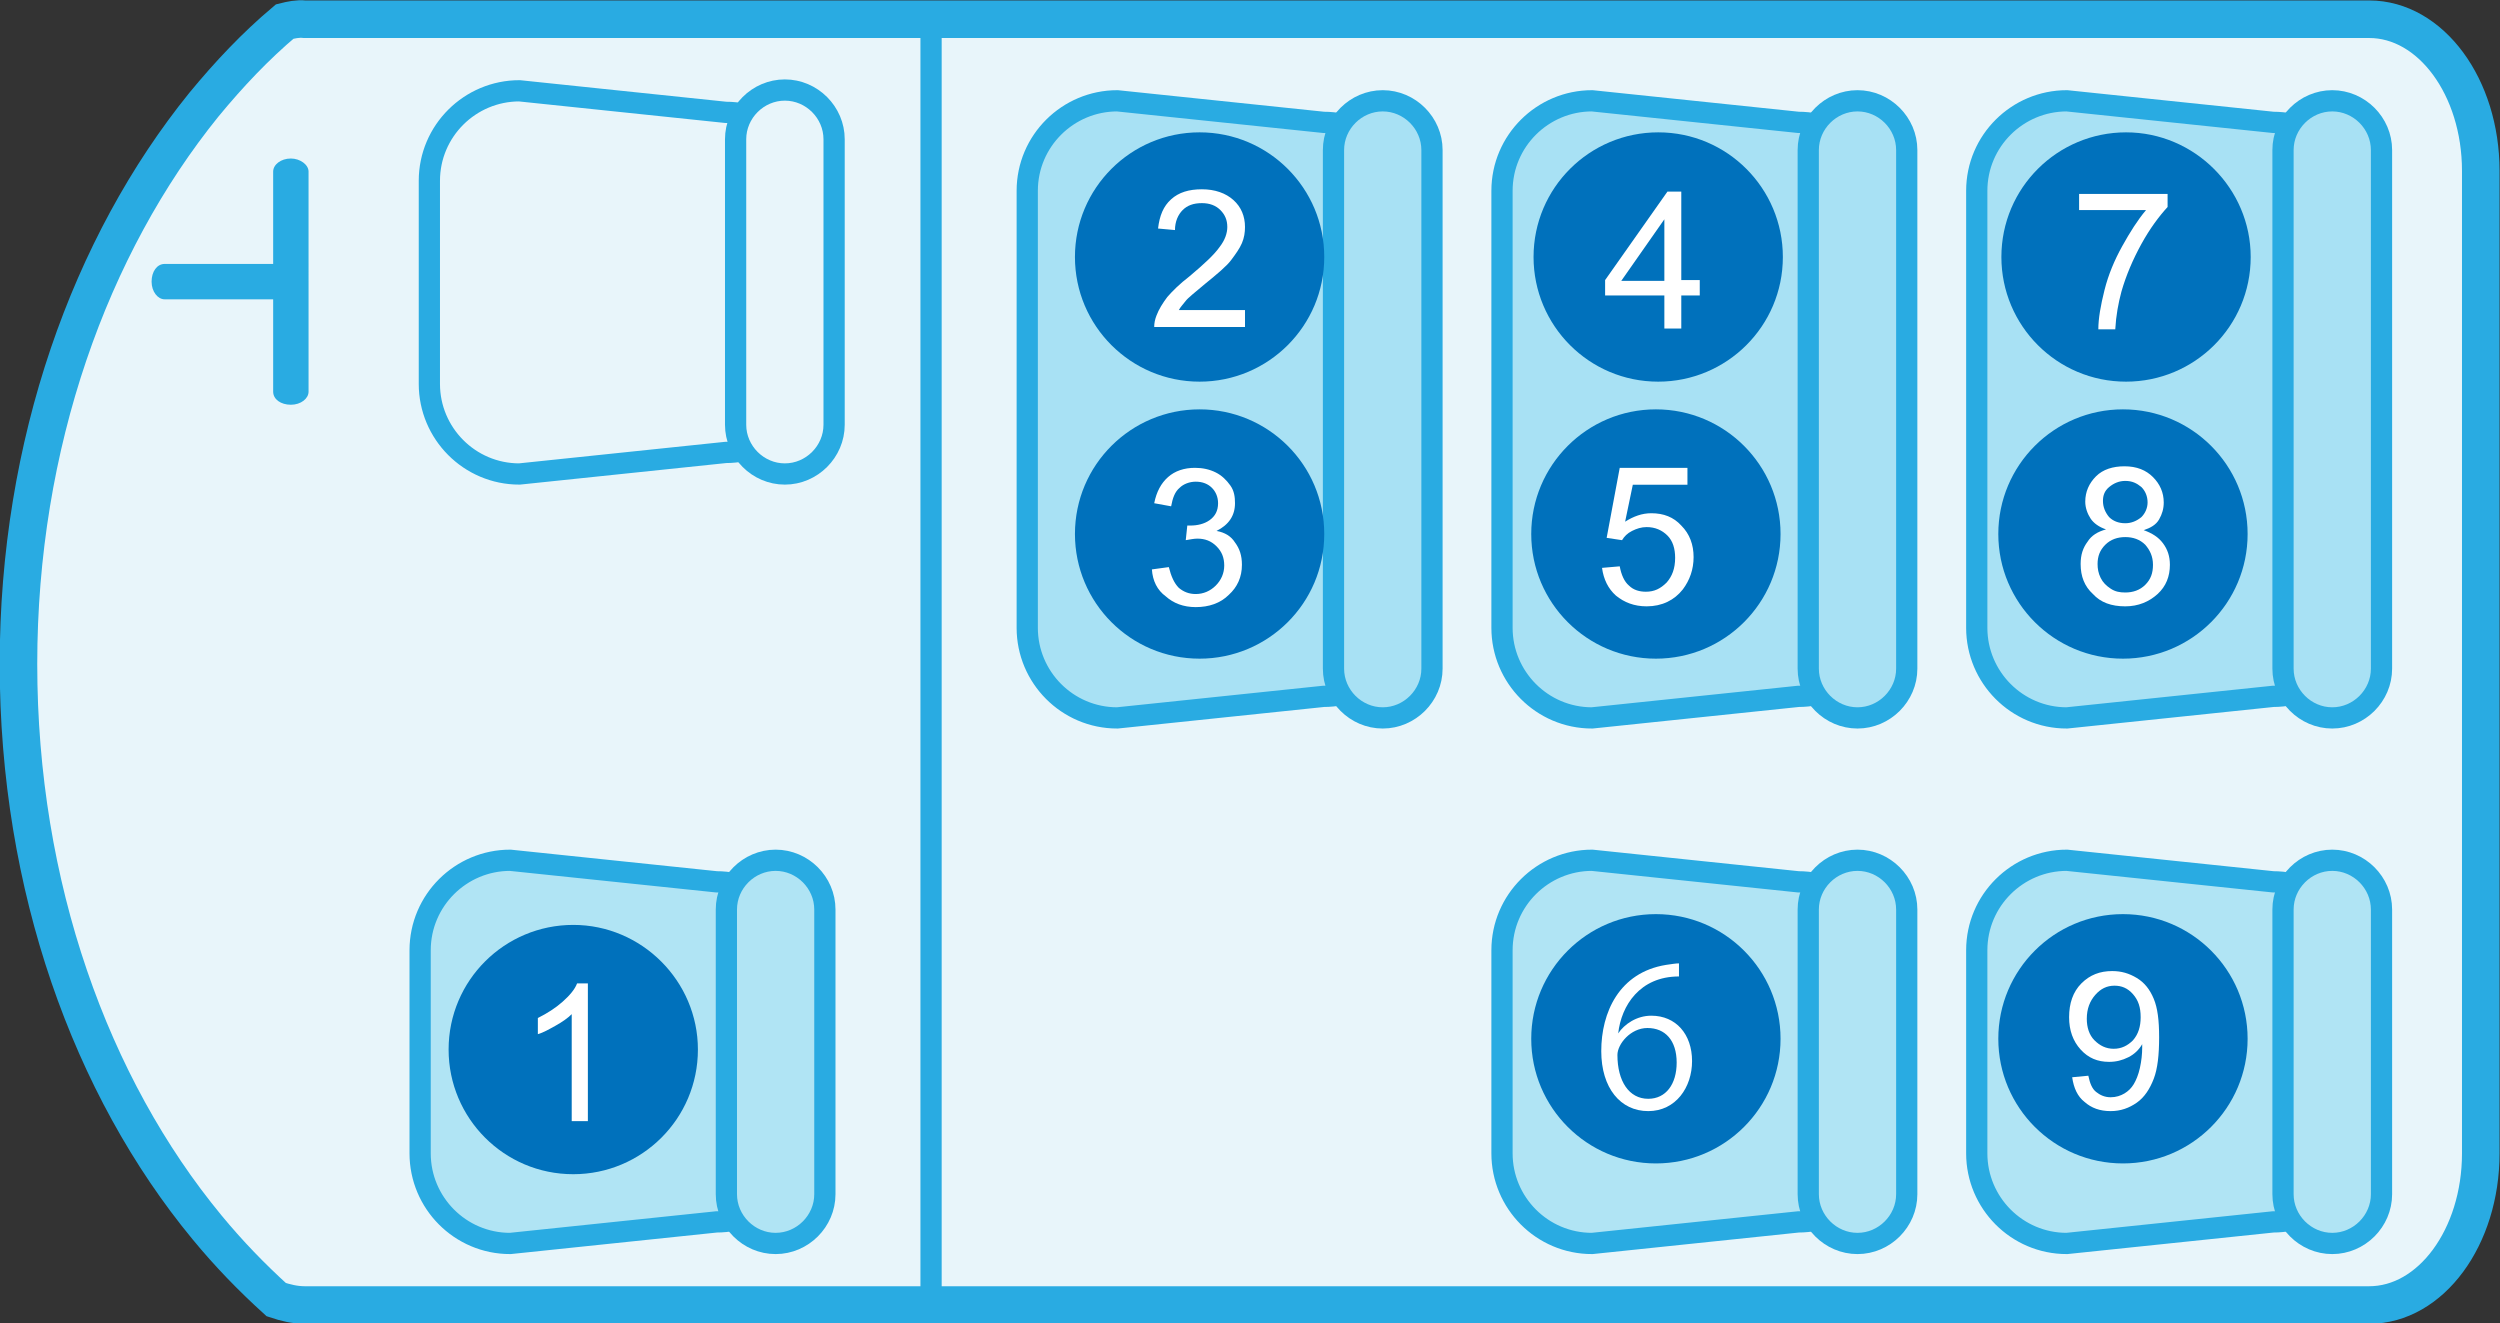
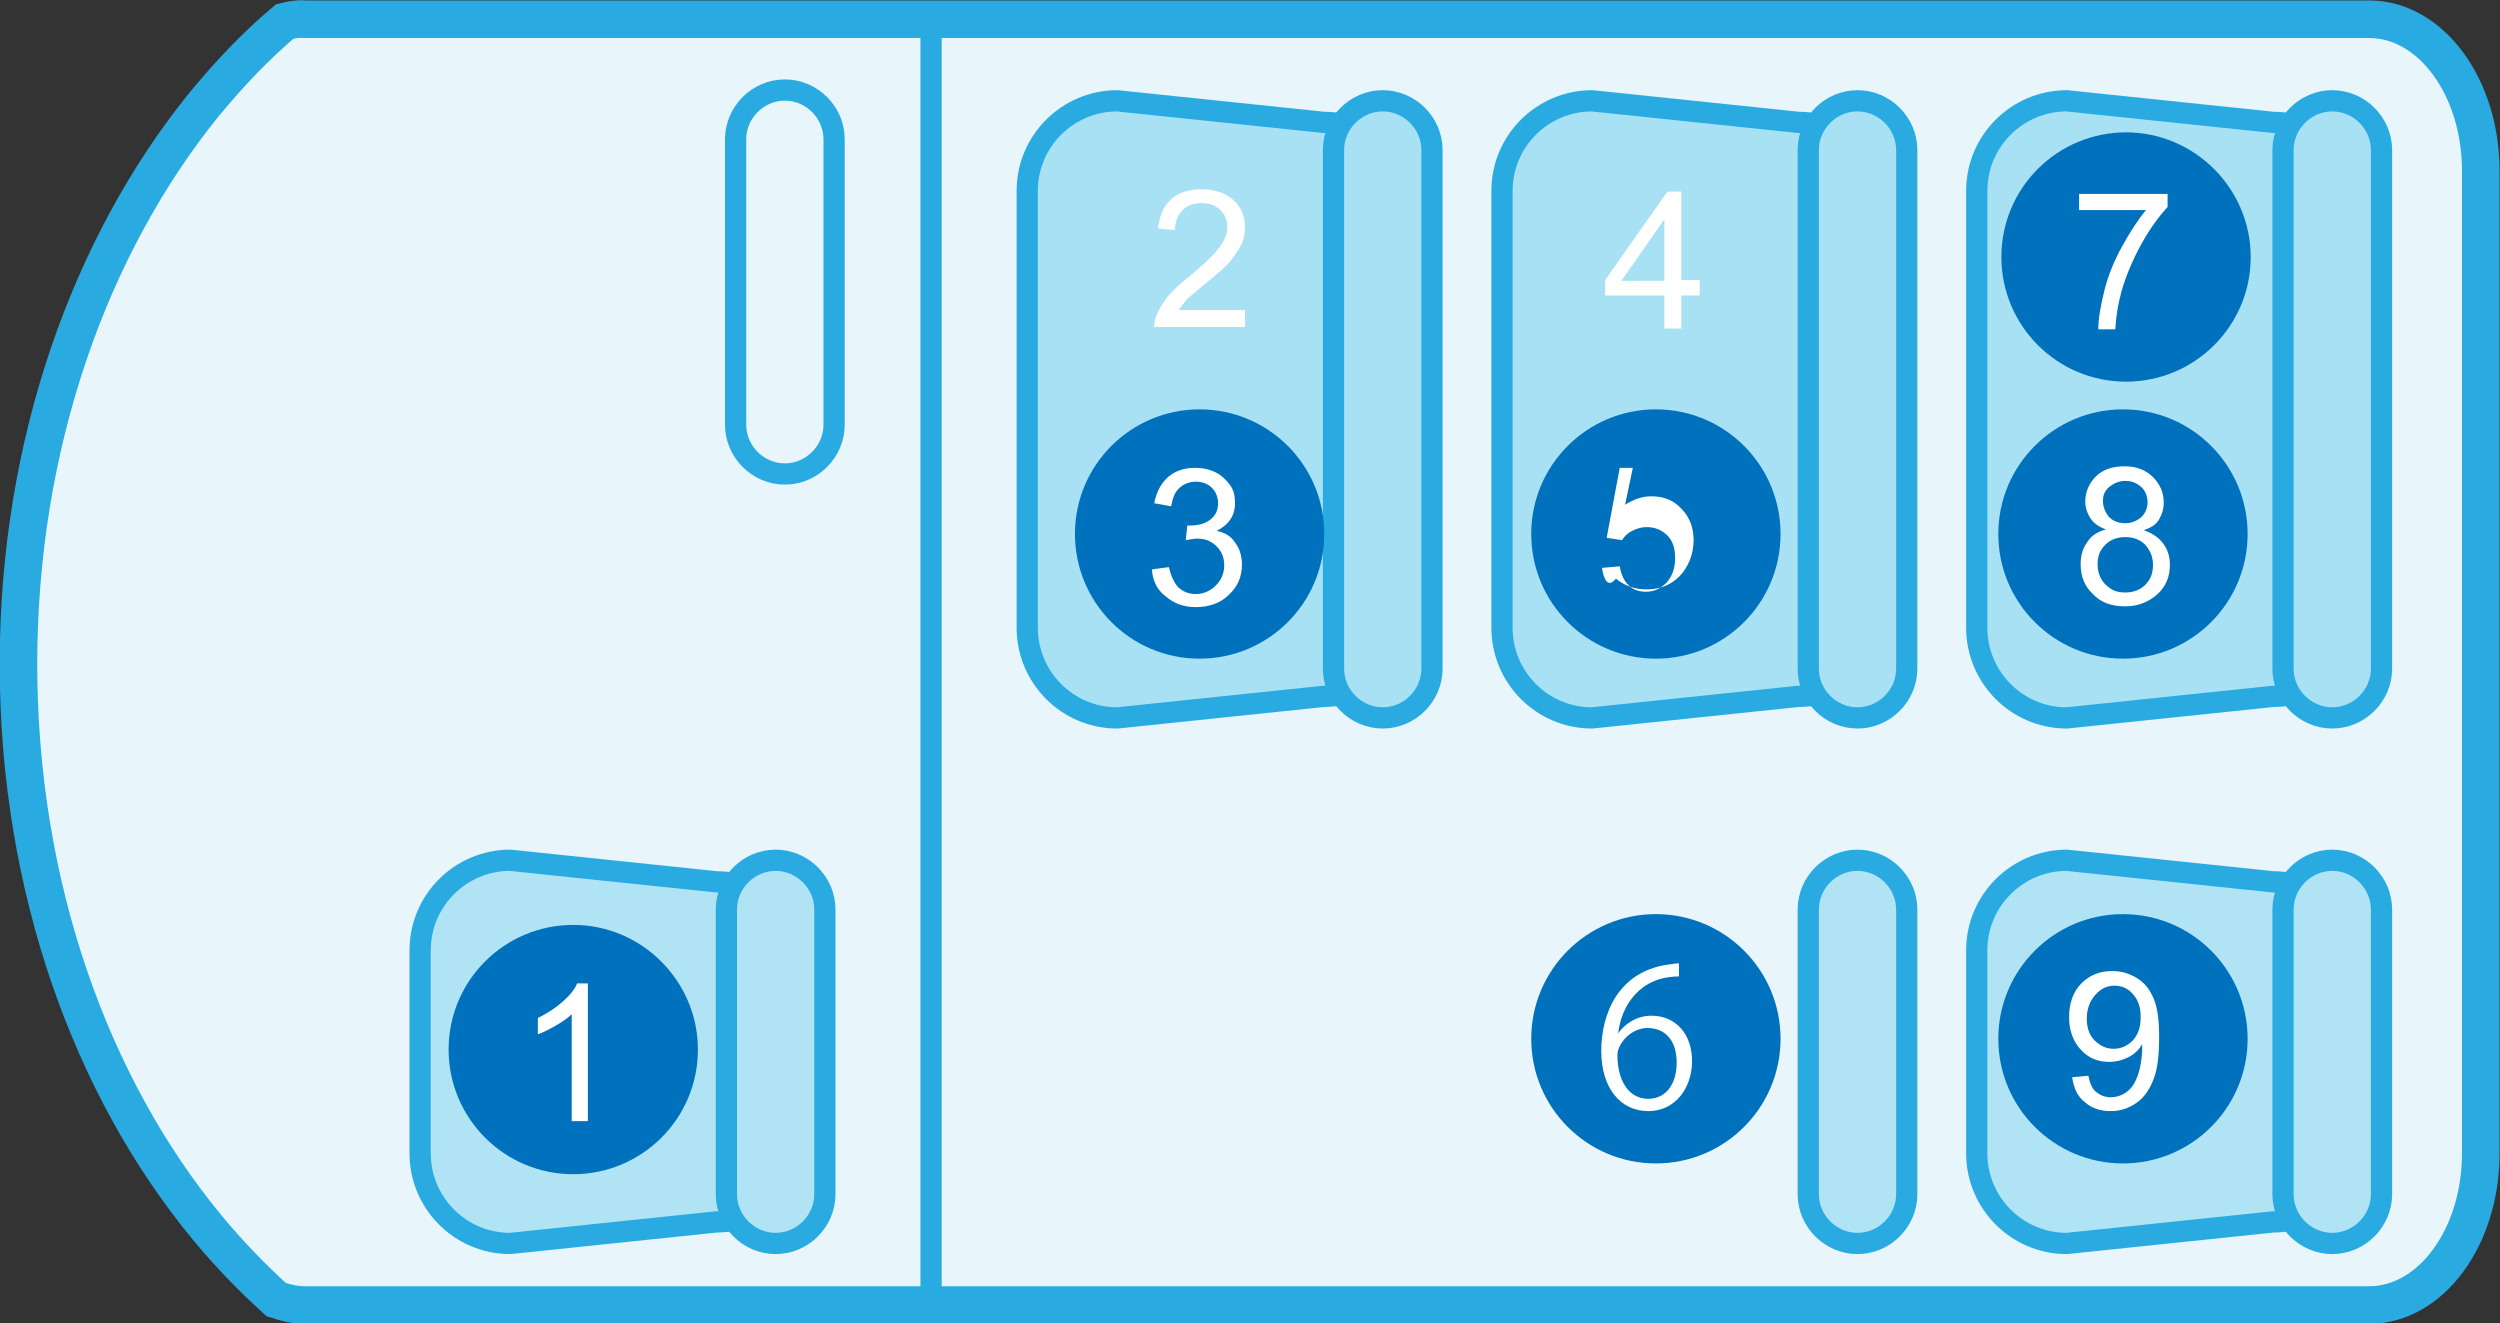
<svg xmlns="http://www.w3.org/2000/svg" version="1.1" id="レイヤー_1" x="0px" y="0px" viewBox="0 0 324.9 172" style="enable-background:new 0 0 324.9 172;" xml:space="preserve">
  <rect x="0" y="0" width="324.9" height="172" fill="#333333" stroke="none" />
  <style type="text/css">
	.st0{fill:#E8F5FA;stroke:#29ABE2;stroke-width:4.881;}
	.st1{fill:#A8E1F4;stroke:#29ABE2;stroke-width:2.76;}
	.st2{fill:#29ABE2;}
	.st3{fill:none;stroke:#29ABE2;stroke-width:2.76;}
	.st4{fill:#0071BC;}
	.st5{fill:#FFFFFF;}
	.st6{fill:#E8F5FA;stroke:#29ABE2;stroke-width:2.76;}
	.st7{fill:#B0E4F4;stroke:#29ABE2;stroke-width:2.76;}
</style>
  <g>
    <path class="st0" d="M37,2.8C33.2,6,29.8,9.6,26.5,13.6C11.7,31.9,2.4,57.7,2.4,86.3c0,28.9,9.4,54.9,24.5,73.2   c2.8,3.4,5.8,6.5,9,9.4c1.2,0.4,2.4,0.7,3.7,0.7h83.9h184.4c8,0,14.5-8.8,14.5-19.7V22.2c0-10.9-6.5-19.7-14.5-19.7H122.8H39.6   C38.7,2.4,37.8,2.6,37,2.8z" />
    <g>
      <path class="st1" d="M183.7,78.8c0,6.5-5.3,11.7-11.7,11.7l-26.8,2.8c-6.5,0-11.7-5.3-11.7-11.7V24.8c0-6.5,5.3-11.7,11.7-11.7    l26.8,2.8c6.5,0,11.7,5.3,11.7,11.7V78.8z" />
      <path class="st1" d="M186.1,86.9c0,3.5-2.9,6.4-6.4,6.4l0,0c-3.5,0-6.4-2.9-6.4-6.4V19.5c0-3.5,2.9-6.4,6.4-6.4l0,0    c3.5,0,6.4,2.9,6.4,6.4V86.9z" />
    </g>
    <g>
      <path class="st1" d="M245.4,78.8c0,6.5-5.3,11.7-11.7,11.7l-26.8,2.8c-6.5,0-11.7-5.3-11.7-11.7V24.8c0-6.5,5.3-11.7,11.7-11.7    l26.8,2.8c6.5,0,11.7,5.3,11.7,11.7V78.8z" />
      <path class="st1" d="M247.8,86.9c0,3.5-2.9,6.4-6.4,6.4l0,0c-3.5,0-6.4-2.9-6.4-6.4V19.5c0-3.5,2.9-6.4,6.4-6.4l0,0    c3.5,0,6.4,2.9,6.4,6.4V86.9z" />
    </g>
    <g>
      <path class="st1" d="M307.1,78.8c0,6.5-5.3,11.7-11.7,11.7l-26.8,2.8c-6.5,0-11.7-5.3-11.7-11.7V24.8c0-6.5,5.3-11.7,11.7-11.7    l26.8,2.8c6.5,0,11.7,5.3,11.7,11.7V78.8z" />
      <path class="st1" d="M309.5,86.9c0,3.5-2.9,6.4-6.4,6.4l0,0c-3.5,0-6.4-2.9-6.4-6.4V19.5c0-3.5,2.9-6.4,6.4-6.4l0,0    c3.5,0,6.4,2.9,6.4,6.4V86.9z" />
    </g>
-     <path class="st2" d="M37.8,20.6c-1.3,0-2.3,0.8-2.3,1.7v12H21.4c-1,0-1.7,1-1.7,2.3c0,1.3,0.8,2.3,1.7,2.3h14.1v12   c0,1,1,1.7,2.3,1.7c1.3,0,2.3-0.8,2.3-1.7V22.3C40.1,21.4,39,20.6,37.8,20.6z" />
    <line class="st3" x1="121" y1="3.6" x2="121" y2="169.6" />
    <g>
-       <path class="st4" d="M231.7,33.4c0,9-7.3,16.2-16.2,16.2c-9,0-16.2-7.3-16.2-16.2c0-9,7.3-16.2,16.2-16.2    C224.5,17.2,231.7,24.5,231.7,33.4z" />
      <g>
        <path class="st5" d="M216.3,42.7v-4.3h-7.7v-2l8.1-11.5h1.8v11.5h2.4v2h-2.4v4.3H216.3z M216.3,36.5v-8l-5.6,8H216.3z" />
      </g>
    </g>
    <g>
      <circle class="st4" cx="215.2" cy="69.4" r="16.2" />
      <g>
-         <path class="st5" d="M208.2,73.8l2.3-0.2c0.2,1.1,0.6,2,1.2,2.5c0.6,0.6,1.4,0.8,2.2,0.8c1.1,0,1.9-0.4,2.7-1.2     c0.7-0.8,1.1-1.8,1.1-3.2c0-1.2-0.3-2.2-1-2.9c-0.7-0.7-1.6-1.1-2.7-1.1c-0.7,0-1.3,0.2-1.9,0.5c-0.6,0.3-1,0.7-1.3,1.2l-2-0.3     l1.7-9.1h8.8V63h-7.1l-1,4.8c1.1-0.7,2.2-1.1,3.4-1.1c1.6,0,2.9,0.5,3.9,1.6c1.1,1.1,1.6,2.5,1.6,4.1c0,1.6-0.5,3-1.4,4.2     c-1.1,1.4-2.7,2.2-4.7,2.2c-1.6,0-2.9-0.5-4-1.4C209,76.5,208.4,75.3,208.2,73.8z" />
+         <path class="st5" d="M208.2,73.8l2.3-0.2c0.2,1.1,0.6,2,1.2,2.5c0.6,0.6,1.4,0.8,2.2,0.8c1.1,0,1.9-0.4,2.7-1.2     c0.7-0.8,1.1-1.8,1.1-3.2c0-1.2-0.3-2.2-1-2.9c-0.7-0.7-1.6-1.1-2.7-1.1c-0.7,0-1.3,0.2-1.9,0.5c-0.6,0.3-1,0.7-1.3,1.2l-2-0.3     l1.7-9.1h8.8h-7.1l-1,4.8c1.1-0.7,2.2-1.1,3.4-1.1c1.6,0,2.9,0.5,3.9,1.6c1.1,1.1,1.6,2.5,1.6,4.1c0,1.6-0.5,3-1.4,4.2     c-1.1,1.4-2.7,2.2-4.7,2.2c-1.6,0-2.9-0.5-4-1.4C209,76.5,208.4,75.3,208.2,73.8z" />
      </g>
    </g>
    <g>
-       <circle class="st4" cx="155.9" cy="33.4" r="16.2" />
      <g>
        <path class="st5" d="M161.8,40.4v2.1H150c0-0.5,0.1-1,0.3-1.5c0.3-0.8,0.8-1.6,1.4-2.4c0.7-0.8,1.6-1.7,2.9-2.7     c1.9-1.6,3.2-2.8,3.9-3.8c0.7-0.9,1-1.8,1-2.6c0-0.9-0.3-1.6-0.9-2.2s-1.4-0.9-2.4-0.9c-1.1,0-1.9,0.3-2.5,0.9     c-0.6,0.6-1,1.5-1,2.6l-2.2-0.2c0.2-1.7,0.7-2.9,1.7-3.8c1-0.9,2.3-1.3,4-1.3c1.7,0,3.1,0.5,4.1,1.4c1,0.9,1.5,2.1,1.5,3.5     c0,0.7-0.1,1.4-0.4,2.1c-0.3,0.7-0.8,1.4-1.4,2.2s-1.8,1.8-3.4,3.1c-1.3,1.1-2.2,1.8-2.5,2.2s-0.7,0.8-0.9,1.2H161.8z" />
      </g>
    </g>
    <g>
-       <path class="st6" d="M106,47.1c0,6.5-5.3,11.7-11.7,11.7l-26.8,2.8c-6.5,0-11.7-5.3-11.7-11.7V23.5c0-6.5,5.3-11.7,11.7-11.7    l26.8,2.8c6.5,0,11.7,5.3,11.7,11.7V47.1z" />
      <path class="st6" d="M108.4,55.2c0,3.5-2.9,6.4-6.4,6.4l0,0c-3.5,0-6.4-2.9-6.4-6.4V18.1c0-3.5,2.9-6.4,6.4-6.4l0,0    c3.5,0,6.4,2.9,6.4,6.4V55.2z" />
    </g>
    <g>
-       <path class="st7" d="M245.4,147.1c0,6.5-5.3,11.7-11.7,11.7l-26.8,2.8c-6.5,0-11.7-5.3-11.7-11.7v-26.4c0-6.5,5.3-11.7,11.7-11.7    l26.8,2.8c6.5,0,11.7,5.3,11.7,11.7V147.1z" />
      <path class="st7" d="M247.8,155.2c0,3.5-2.9,6.4-6.4,6.4l0,0c-3.5,0-6.4-2.9-6.4-6.4v-37c0-3.5,2.9-6.4,6.4-6.4l0,0    c3.5,0,6.4,2.9,6.4,6.4V155.2z" />
    </g>
    <g>
      <path class="st7" d="M104.8,147.1c0,6.5-5.3,11.7-11.7,11.7l-26.8,2.8c-6.5,0-11.7-5.3-11.7-11.7v-26.4c0-6.5,5.3-11.7,11.7-11.7    l26.8,2.8c6.5,0,11.7,5.3,11.7,11.7V147.1z" />
      <path class="st7" d="M107.2,155.2c0,3.5-2.9,6.4-6.4,6.4l0,0c-3.5,0-6.4-2.9-6.4-6.4v-37c0-3.5,2.9-6.4,6.4-6.4l0,0    c3.5,0,6.4,2.9,6.4,6.4V155.2z" />
    </g>
    <g>
      <path class="st7" d="M307.1,147.1c0,6.5-5.3,11.7-11.7,11.7l-26.8,2.8c-6.5,0-11.7-5.3-11.7-11.7v-26.4c0-6.5,5.3-11.7,11.7-11.7    l26.8,2.8c6.5,0,11.7,5.3,11.7,11.7V147.1z" />
      <path class="st7" d="M309.5,155.2c0,3.5-2.9,6.4-6.4,6.4l0,0c-3.5,0-6.4-2.9-6.4-6.4v-37c0-3.5,2.9-6.4,6.4-6.4l0,0    c3.5,0,6.4,2.9,6.4,6.4V155.2z" />
    </g>
    <g>
      <path class="st4" d="M172.1,69.4c0,9-7.3,16.2-16.2,16.2c-9,0-16.2-7.3-16.2-16.2c0-9,7.3-16.2,16.2-16.2    C164.8,53.2,172.1,60.4,172.1,69.4z" />
      <g>
        <path class="st5" d="M149.7,74l2.2-0.3c0.3,1.2,0.7,2.1,1.3,2.7c0.6,0.5,1.3,0.8,2.2,0.8c1,0,1.9-0.4,2.6-1.1     c0.7-0.7,1.1-1.6,1.1-2.6c0-1-0.3-1.8-1-2.5c-0.7-0.7-1.5-1-2.5-1c-0.4,0-0.9,0.1-1.5,0.2l0.2-1.9c0.1,0,0.3,0,0.4,0     c0.9,0,1.8-0.2,2.5-0.7c0.7-0.5,1.1-1.2,1.1-2.2c0-0.8-0.3-1.5-0.8-2c-0.5-0.5-1.2-0.8-2.1-0.8c-0.8,0-1.6,0.3-2.1,0.8     c-0.6,0.5-0.9,1.3-1.1,2.4l-2.2-0.4c0.3-1.5,0.9-2.6,1.8-3.4c0.9-0.8,2.1-1.2,3.5-1.2c1,0,1.9,0.2,2.7,0.6c0.8,0.4,1.4,1,1.9,1.7     s0.6,1.5,0.6,2.3c0,0.8-0.2,1.5-0.6,2.1c-0.4,0.6-1,1.1-1.8,1.5c1.1,0.2,1.9,0.7,2.4,1.5c0.6,0.8,0.9,1.7,0.9,2.9     c0,1.6-0.6,2.9-1.7,3.9c-1.1,1.1-2.6,1.6-4.3,1.6c-1.6,0-2.9-0.5-3.9-1.4C150.4,76.7,149.8,75.5,149.7,74z" />
      </g>
    </g>
    <g>
      <path class="st4" d="M90.7,136.4c0,9-7.3,16.2-16.2,16.2c-9,0-16.2-7.3-16.2-16.2c0-9,7.3-16.2,16.2-16.2    C83.4,120.2,90.7,127.5,90.7,136.4z" />
      <g>
        <path class="st5" d="M76.5,145.7h-2.2v-13.9c-0.5,0.5-1.2,1-2.1,1.5c-0.9,0.5-1.6,0.9-2.3,1.1v-2.1c1.2-0.6,2.3-1.3,3.2-2.1     c0.9-0.8,1.6-1.6,1.9-2.4h1.4V145.7z" />
      </g>
    </g>
    <g>
      <circle class="st4" cx="215.2" cy="135" r="16.2" />
      <g>
        <path class="st5" d="M210.3,134.3c0.8-1.2,2.4-2.3,4.3-2.3c3.2,0,5.3,2.4,5.3,5.9c0,3.4-2.1,6.5-5.7,6.5s-6.1-3-6.1-7.8     c0-5,2.3-10.2,8.4-11.2c0.7-0.1,1.3-0.2,1.7-0.2l0,1.7C213.1,126.9,210.7,130.7,210.3,134.3L210.3,134.3z M217.9,138.1     c0-2.9-1.5-4.5-3.8-4.5c-2.2,0-3.9,2.1-3.9,3.5c0,3.4,1.5,5.7,4,5.7C216.5,142.8,217.9,140.9,217.9,138.1z" />
      </g>
    </g>
    <g>
      <path class="st4" d="M292.5,33.4c0,9-7.3,16.2-16.2,16.2c-9,0-16.2-7.3-16.2-16.2c0-9,7.3-16.2,16.2-16.2    C285.2,17.2,292.5,24.5,292.5,33.4z" />
      <g>
        <path class="st5" d="M270.2,27.3v-2.1h11.5v1.7c-1.1,1.2-2.3,2.8-3.4,4.8c-1.1,2-2,4.1-2.6,6.2c-0.4,1.5-0.7,3.1-0.8,4.9h-2.2     c0-1.4,0.3-3.1,0.8-5.1c0.5-2,1.3-3.9,2.3-5.7c1-1.8,2-3.4,3.1-4.7H270.2z" />
      </g>
    </g>
    <g>
      <circle class="st4" cx="275.9" cy="69.4" r="16.2" />
      <g>
        <path class="st5" d="M273.7,68.8c-0.9-0.3-1.6-0.8-2-1.4c-0.4-0.6-0.7-1.4-0.7-2.2c0-1.3,0.5-2.4,1.4-3.3     c0.9-0.9,2.2-1.3,3.7-1.3c1.6,0,2.8,0.5,3.7,1.4c0.9,0.9,1.4,2,1.4,3.3c0,0.8-0.2,1.5-0.6,2.2s-1.1,1.1-2,1.4     c1.1,0.4,1.9,0.9,2.5,1.7s0.9,1.7,0.9,2.8c0,1.5-0.5,2.8-1.6,3.8s-2.5,1.6-4.2,1.6c-1.8,0-3.2-0.5-4.2-1.6     c-1.1-1-1.6-2.3-1.6-3.9c0-1.2,0.3-2.1,0.9-2.9C271.8,69.6,272.6,69.1,273.7,68.8z M272.6,73.3c0,0.6,0.1,1.2,0.4,1.8     s0.7,1,1.3,1.4s1.2,0.5,1.9,0.5c1,0,1.9-0.3,2.6-1c0.7-0.7,1-1.5,1-2.6c0-1.1-0.4-1.9-1-2.6c-0.7-0.7-1.6-1-2.6-1     c-1,0-1.9,0.3-2.6,1S272.6,72.3,272.6,73.3z M273.3,65.1c0,0.8,0.3,1.5,0.8,2.1c0.5,0.5,1.2,0.8,2.1,0.8c0.8,0,1.5-0.3,2.1-0.8     c0.5-0.5,0.8-1.2,0.8-1.9c0-0.8-0.3-1.5-0.8-2c-0.6-0.5-1.2-0.8-2.1-0.8c-0.8,0-1.5,0.3-2.1,0.8S273.3,64.4,273.3,65.1z" />
      </g>
    </g>
    <g>
      <circle class="st4" cx="275.9" cy="135" r="16.2" />
      <g>
        <path class="st5" d="M269.3,140l2.1-0.2c0.2,1,0.5,1.7,1,2.1c0.5,0.4,1.1,0.7,1.9,0.7c0.7,0,1.3-0.2,1.8-0.5     c0.5-0.3,0.9-0.7,1.2-1.2c0.3-0.5,0.6-1.2,0.8-2.1c0.2-0.9,0.3-1.8,0.3-2.7c0-0.1,0-0.2,0-0.4c-0.4,0.7-1,1.3-1.8,1.7     c-0.8,0.4-1.6,0.6-2.5,0.6c-1.5,0-2.7-0.5-3.7-1.6s-1.5-2.5-1.5-4.2c0-1.8,0.5-3.3,1.6-4.4c1.1-1.1,2.4-1.6,4-1.6     c1.2,0,2.2,0.3,3.2,0.9c1,0.6,1.7,1.5,2.2,2.7c0.5,1.2,0.7,2.8,0.7,5c0,2.3-0.2,4.1-0.7,5.4c-0.5,1.3-1.2,2.4-2.2,3.1     s-2.1,1.1-3.4,1.1c-1.4,0-2.5-0.4-3.4-1.2C270,142.5,269.5,141.4,269.3,140z M278.2,132.2c0-1.3-0.3-2.2-1-3s-1.5-1.1-2.4-1.1     c-1,0-1.8,0.4-2.5,1.2s-1.1,1.8-1.1,3.1c0,1.1,0.3,2.1,1,2.8c0.7,0.7,1.5,1.1,2.5,1.1c1,0,1.8-0.4,2.5-1.1     C277.9,134.4,278.2,133.4,278.2,132.2z" />
      </g>
    </g>
  </g>
</svg>